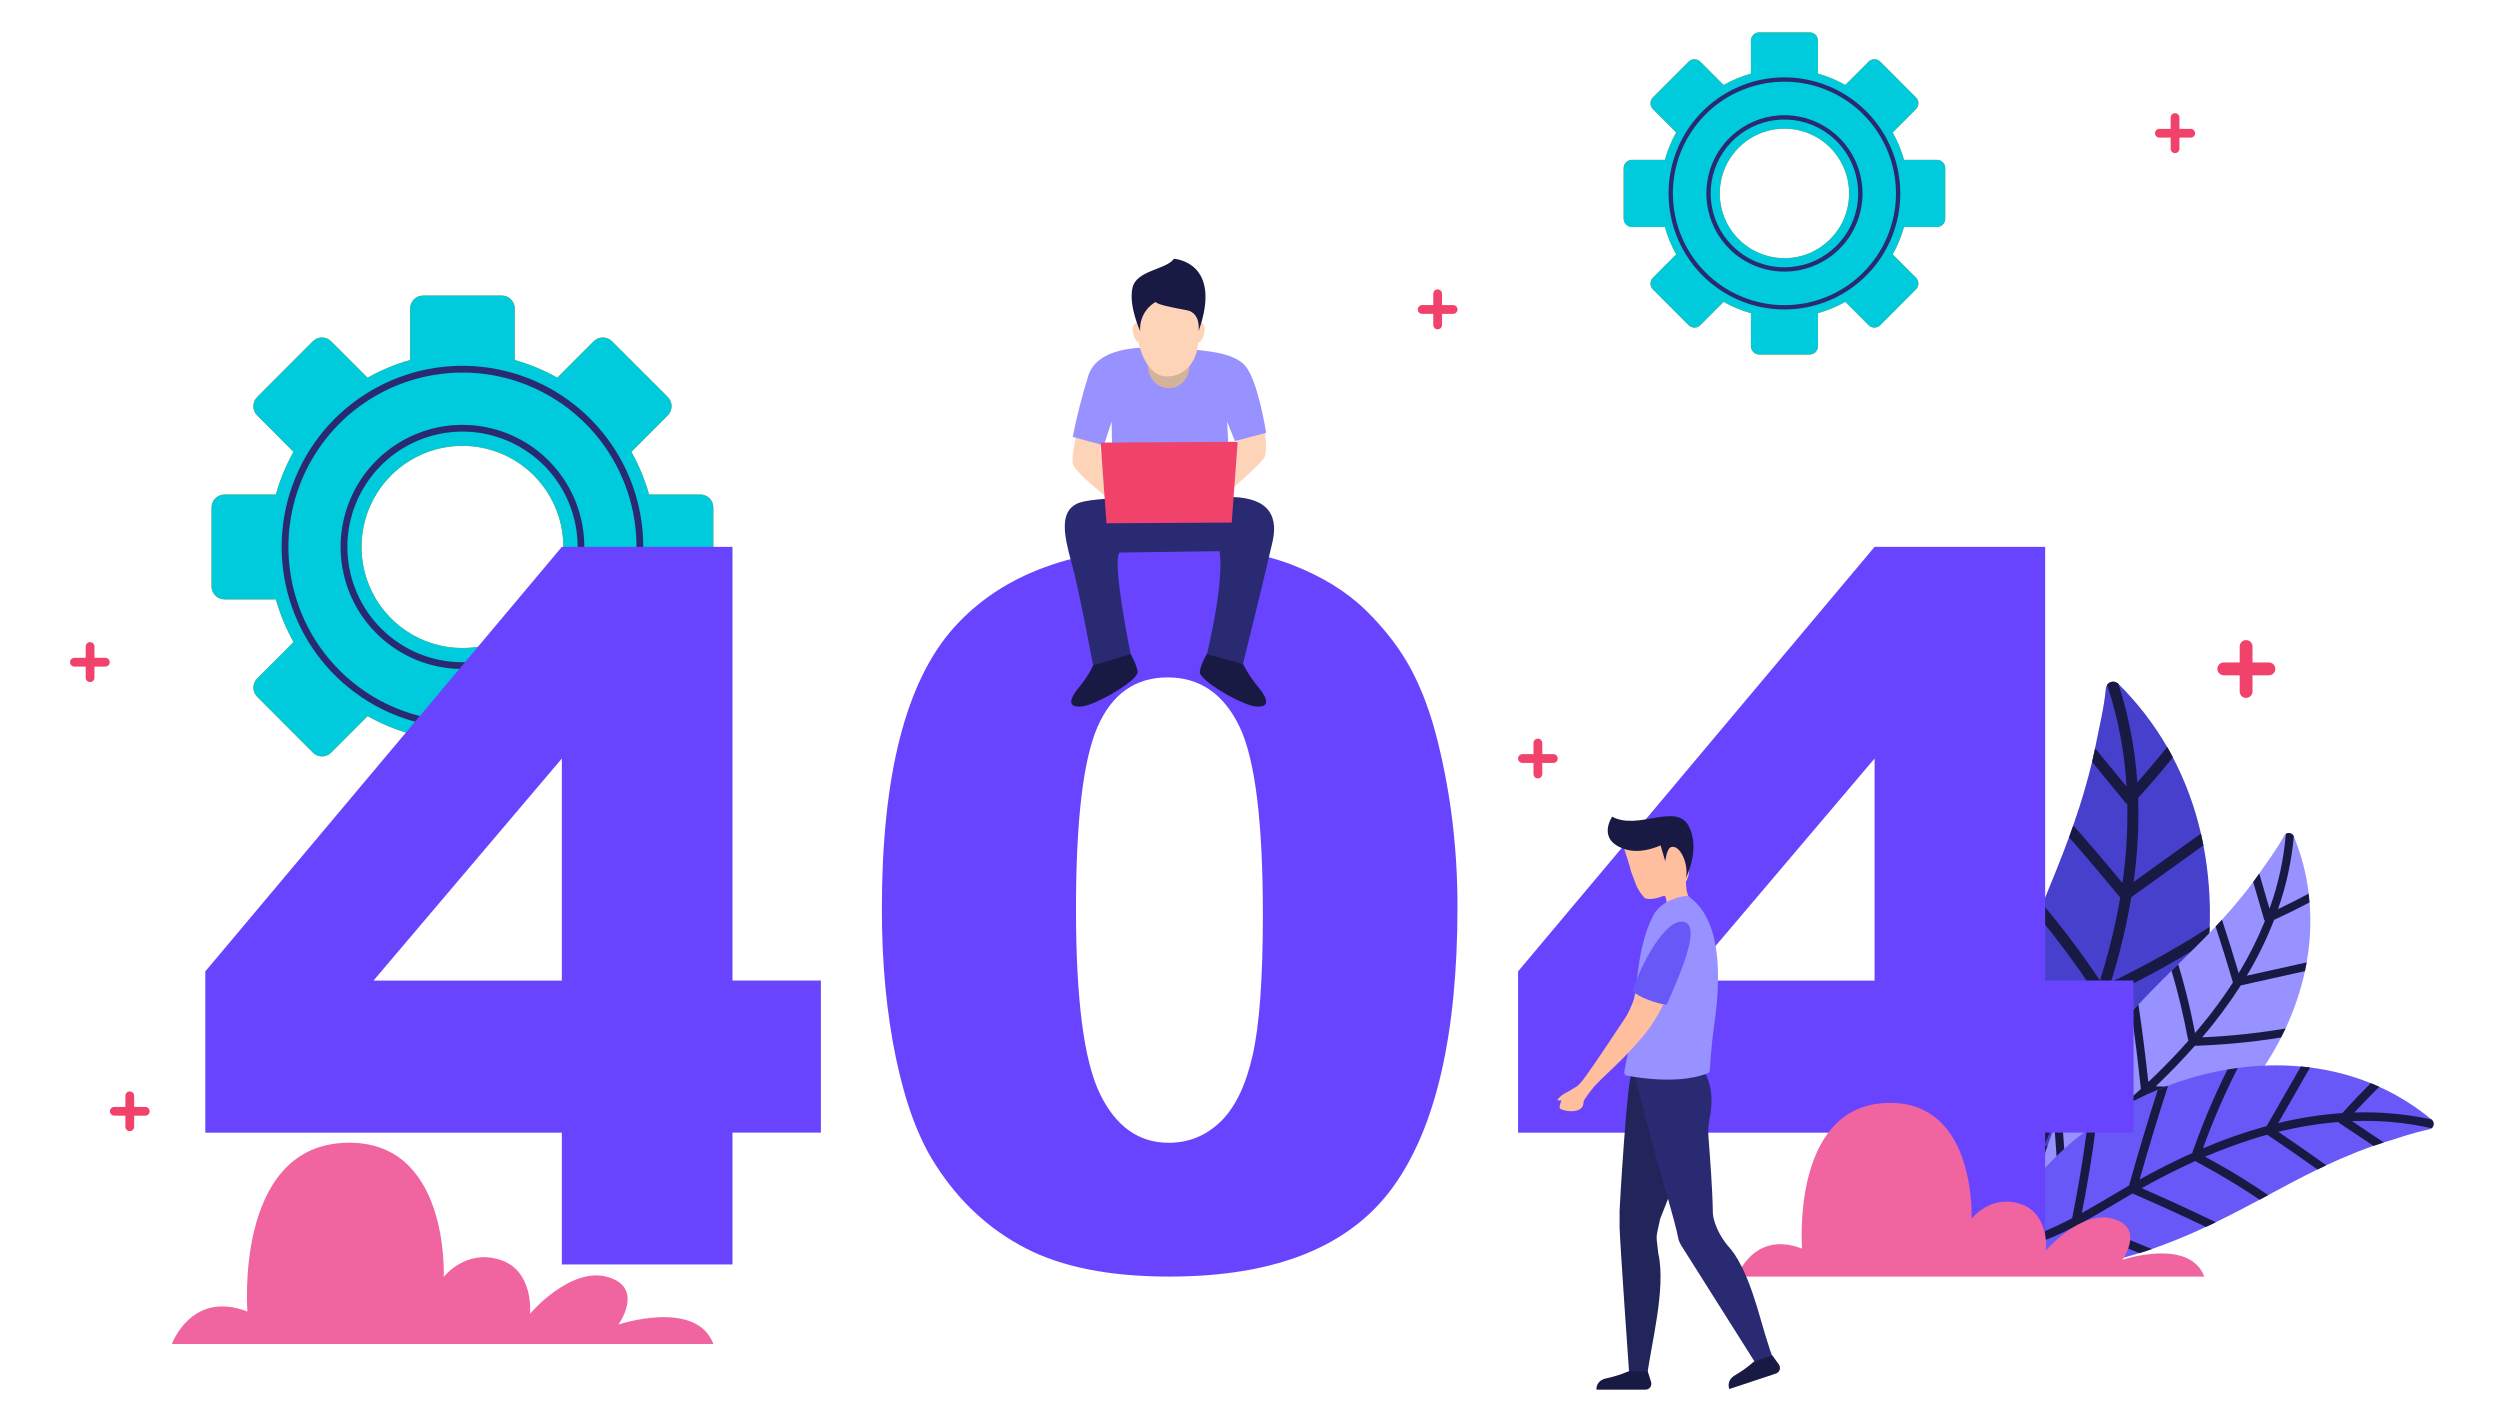
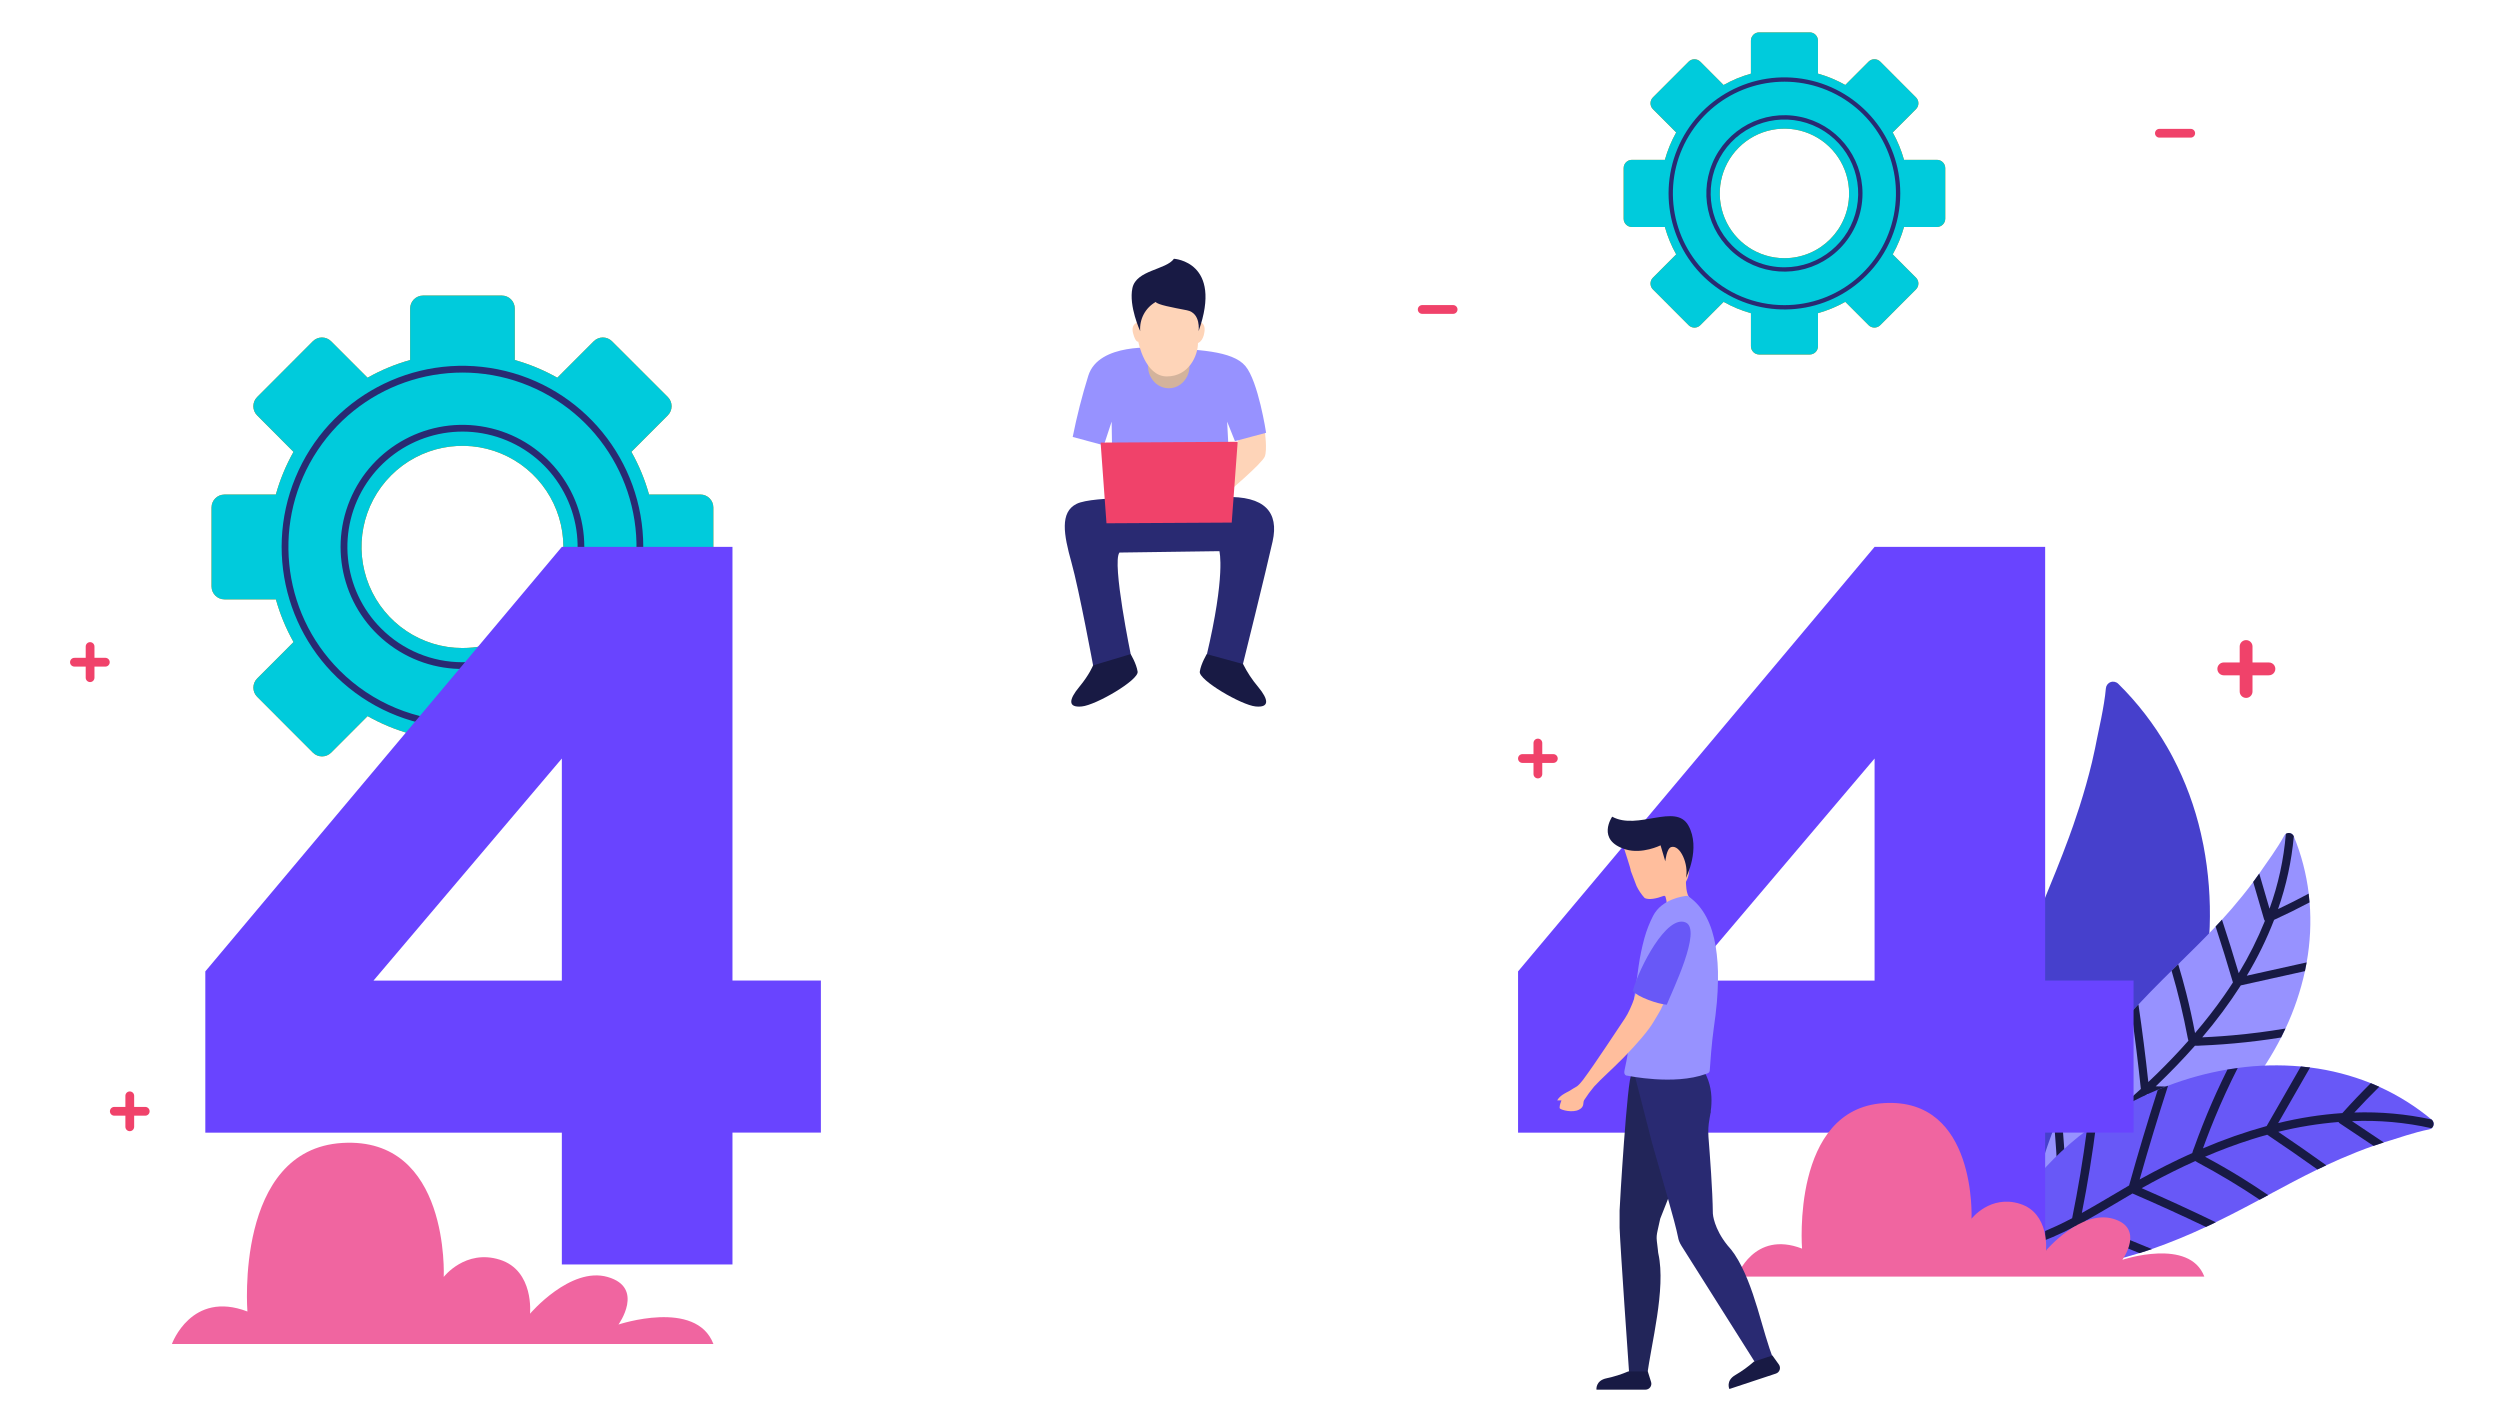
<svg xmlns="http://www.w3.org/2000/svg" width="650px" height="370px" viewBox="0 0 650 370" version="1.1">
  <title>404</title>
  <desc>Created with Sketch.</desc>
  <defs />
  <g id="Page-1" stroke="none" stroke-width="1" fill="none" fill-rule="evenodd">
    <g id="404">
      <g id="Object" transform="translate(18, 8)">
        <path d="M554.242,208.728 C554.478,209.743 554.694,210.763 554.893,211.79 C556.227,218.775 556.774,225.888 556.522,232.995 C556.482,234.163 556.423,235.332 556.346,236.503 C555.871,243.404 554.732,250.243 552.944,256.925 C552.625,258.126 552.285,259.321 551.926,260.511 C549.645,268.057 546.571,275.338 542.756,282.233 C542.121,283.383 541.465,284.518 540.789,285.638 C535.735,294.102 529.471,301.78 522.197,308.428 C520.909,309.599 519.593,310.729 518.248,311.817 C516.697,313.074 515.106,314.275 513.475,315.419 C511.411,316.867 508.152,319.341 505.069,320.092 C504.124,320.348 503.132,320.381 502.173,320.187 C501.979,320.14 501.788,320.081 501.601,320.01 C496.476,318.08 496.049,306.44 495.736,301.751 C495.622,300.07 495.555,298.394 495.536,296.722 C495.504,294.694 495.536,292.671 495.633,290.656 C495.94,284.435 496.733,278.247 498.003,272.149 C498.296,270.704 498.612,269.263 498.953,267.827 C498.953,267.774 498.979,267.726 498.99,267.674 C500.511,261.354 502.356,255.117 504.519,248.987 C504.916,247.832 505.329,246.679 505.751,245.527 C507.151,241.677 508.647,237.863 510.166,234.092 C510.71,232.746 511.257,231.403 511.808,230.065 C512.224,229.06 512.639,228.056 513.051,227.054 C515.421,221.289 517.79,215.545 519.936,209.694 C520.315,208.665 520.684,207.633 521.044,206.598 C521.607,204.989 522.148,203.371 522.666,201.745 C523.885,197.908 524.993,194.034 525.928,190.121 C526.212,188.939 526.475,187.754 526.717,186.566 C526.877,185.791 527.032,185.014 527.181,184.237 C527.499,182.542 529.121,175.727 529.529,170.967 C529.59,170.233 530.071,169.601 530.762,169.348 C531.452,169.095 532.227,169.267 532.746,169.788 L532.778,169.817 C537.719,174.689 541.982,180.205 545.452,186.218 C545.978,187.114 546.468,188.016 546.945,188.929 C550.219,195.186 552.672,201.841 554.242,208.728 Z" id="Shape" fill="#4640CC" fill-rule="nonzero" />
-         <path d="M536.743,221.302 L554.242,208.728 C554.478,209.743 554.694,210.763 554.893,211.79 C548.646,216.282 542.397,220.771 536.145,225.258 C534.882,232.733 533.113,240.114 530.851,247.349 C531.888,246.851 532.925,246.347 533.957,245.83 C536.164,244.73 538.352,243.597 540.523,242.431 C545.978,239.495 551.311,236.35 556.522,232.995 C556.482,234.163 556.423,235.332 556.346,236.503 C555.103,237.29 553.853,238.066 552.594,238.829 C548.019,241.612 543.352,244.235 538.594,246.698 C536.256,247.911 533.898,249.085 531.52,250.221 C530.916,250.548 530.293,250.835 529.653,251.081 C527.623,257.202 525.312,263.212 522.808,269.124 C522.739,269.285 522.666,269.446 522.597,269.607 C532.796,265.563 542.917,261.336 552.958,256.925 C552.638,258.126 552.299,259.321 551.939,260.511 C541.696,264.987 531.368,269.266 520.954,273.346 C518.44,278.934 515.765,284.464 513.359,290.1 C523.065,287.125 532.868,284.503 542.769,282.233 C542.134,283.383 541.478,284.518 540.802,285.638 C531.093,287.923 521.471,290.553 511.935,293.526 C510.442,297.187 509.157,300.93 508.086,304.736 C507.604,306.487 507.18,308.246 506.796,310.01 C507.894,309.976 509.005,309.834 510.089,309.747 C514.14,309.409 518.177,308.97 522.2,308.428 C520.911,309.599 519.595,310.729 518.251,311.817 C514.879,312.211 511.499,312.531 508.11,312.777 C507.449,312.824 506.814,312.869 506.219,312.853 C505.764,315.253 505.387,317.669 505.071,320.092 C504.126,320.348 503.135,320.381 502.175,320.187 C502.526,317.374 502.971,314.577 503.51,311.796 C503.284,311.557 503.088,311.291 502.926,311.005 C501.575,308.676 500.435,306.194 499.198,303.803 L495.538,296.717 C495.507,294.689 495.538,292.666 495.636,290.651 L501.199,301.424 C502.268,303.486 503.336,305.55 504.403,307.616 C504.949,305.285 505.579,302.972 506.296,300.678 C507.122,298.059 508.062,295.485 509.07,292.94 C505.385,286.008 501.699,279.076 498.013,272.144 C498.306,270.699 498.623,269.258 498.964,267.821 C502.804,275.042 506.646,282.263 510.489,289.486 C512.914,283.76 515.626,278.146 518.193,272.479 C513.793,264.557 509.241,256.724 504.537,248.982 C504.934,247.827 505.348,246.674 505.769,245.522 C510.554,253.322 515.179,261.219 519.646,269.211 C520.173,268.035 520.67,266.856 521.16,265.672 C523.248,260.63 525.18,255.517 526.904,250.335 C526.681,250.072 526.474,249.795 526.286,249.506 C521.796,242.784 516.971,236.294 511.827,230.06 C512.243,229.055 512.657,228.051 513.07,227.049 C515.341,229.76 517.552,232.522 519.704,235.337 C522.588,239.117 525.352,242.985 527.997,246.941 C529.663,241.614 531.098,236.218 532.241,230.756 C532.613,228.972 532.952,227.174 533.257,225.363 C528.903,220.072 524.468,214.847 519.954,209.691 C520.333,208.662 520.703,207.63 521.062,206.595 C525.396,211.518 529.657,216.509 533.847,221.569 C534.813,214.776 535.232,207.917 535.1,201.057 C534.921,200.978 534.763,200.859 534.637,200.709 L525.949,190.118 C526.233,188.937 526.496,187.752 526.739,186.563 L534.9,196.513 C534.394,187.514 532.698,178.622 529.856,170.071 C530.171,169.605 530.678,169.303 531.237,169.248 C531.797,169.193 532.352,169.39 532.752,169.786 L532.783,169.815 C535.473,178.116 537.125,186.718 537.701,195.427 C540.371,192.422 542.956,189.35 545.457,186.21 C545.984,187.106 546.473,188.008 546.95,188.921 C544.045,192.523 541.033,196.035 537.914,199.456 C538.154,206.758 537.762,214.068 536.743,221.302 Z" id="Shape" fill="#181A44" fill-rule="nonzero" />
        <path d="M581.733,242.223 C581.596,242.982 581.449,243.739 581.286,244.496 C580.165,249.642 578.471,254.645 576.233,259.412 C575.867,260.194 575.487,260.973 575.093,261.748 C572.768,266.312 570.005,270.64 566.845,274.67 C566.278,275.396 565.7,276.112 565.11,276.817 C561.364,281.294 557.155,285.36 552.552,288.948 C551.789,289.544 551.013,290.125 550.225,290.693 C544.324,294.982 537.829,298.383 530.946,300.791 C529.727,301.21 528.5,301.598 527.26,301.943 C525.838,302.348 524.406,302.699 522.963,302.998 C521.136,303.381 518.198,304.114 515.881,303.726 C515.161,303.624 514.474,303.353 513.878,302.935 C513.759,302.847 513.646,302.751 513.538,302.65 C510.611,299.842 513.701,291.788 514.855,288.507 C515.265,287.327 515.704,286.166 516.171,285.023 C516.737,283.634 517.35,282.268 517.998,280.923 C520.015,276.775 522.353,272.793 524.99,269.011 C525.609,268.111 526.246,267.225 526.894,266.345 C526.918,266.313 526.941,266.284 526.962,266.252 C529.837,262.393 532.908,258.685 536.164,255.142 C536.769,254.472 537.383,253.807 538.007,253.146 C540.078,250.931 542.198,248.768 544.325,246.645 C545.086,245.888 545.852,245.134 546.613,244.383 L548.335,242.695 C551.628,239.462 554.916,236.239 558.076,232.879 C558.634,232.29 559.185,231.696 559.729,231.097 C560.582,230.167 561.421,229.222 562.246,228.264 C564.189,226.007 566.071,223.692 567.843,221.3 C568.38,220.577 568.907,219.847 569.423,219.111 C569.756,218.631 570.087,218.147 570.415,217.66 C571.126,216.606 574.209,212.434 575.87,209.311 C576.124,208.828 576.636,208.537 577.181,208.566 C577.725,208.595 578.203,208.938 578.405,209.446 L578.405,209.475 C580.355,214.232 581.656,219.232 582.273,224.338 C582.362,225.097 582.441,225.859 582.499,226.619 C582.916,231.831 582.658,237.076 581.733,242.223 L581.733,242.223 Z" id="Shape" fill="#9792FF" fill-rule="nonzero" />
        <path d="M566.163,245.683 L581.733,242.223 C581.596,242.982 581.449,243.739 581.286,244.496 L564.605,248.204 C561.573,252.926 558.225,257.436 554.582,261.703 C555.435,261.664 556.285,261.624 557.138,261.574 C558.96,261.469 560.78,261.335 562.599,261.173 C567.162,260.765 571.707,260.178 576.233,259.412 C575.867,260.194 575.487,260.973 575.093,261.748 C574.019,261.924 572.943,262.087 571.863,262.239 C567.937,262.798 563.997,263.223 560.045,263.515 C558.098,263.659 556.151,263.771 554.203,263.85 C553.697,263.897 553.189,263.912 552.681,263.895 C549.522,267.471 546.2,270.896 542.772,274.18 C542.677,274.269 542.58,274.356 542.487,274.443 C550.607,274.665 558.726,274.736 566.845,274.657 C566.278,275.383 565.7,276.099 565.11,276.804 C556.833,276.862 548.557,276.763 540.281,276.508 C536.948,279.58 533.518,282.574 530.243,285.701 C537.718,286.508 545.154,287.582 552.552,288.921 C551.789,289.517 551.013,290.099 550.225,290.667 C542.948,289.392 535.633,288.377 528.279,287.621 C526.196,289.677 524.234,291.851 522.4,294.132 C521.563,295.187 520.762,296.258 519.988,297.349 C520.744,297.645 521.544,297.877 522.308,298.141 C525.167,299.092 528.046,299.971 530.946,300.778 C529.727,301.197 528.5,301.585 527.26,301.93 C524.848,301.213 522.453,300.445 520.075,299.625 C519.612,299.464 519.167,299.312 518.759,299.127 C517.753,300.628 516.788,302.16 515.863,303.721 C515.142,303.619 514.456,303.348 513.859,302.93 C514.912,301.121 516.031,299.341 517.206,297.605 C517.121,297.378 517.064,297.142 517.034,296.901 C516.792,294.921 516.737,292.898 516.592,290.91 C516.447,288.921 516.3,286.983 516.158,285.018 C516.724,283.628 517.337,282.262 517.985,280.917 C518.206,283.906 518.426,286.895 518.646,289.884 C518.772,291.6 518.899,293.316 519.027,295.034 C520.08,293.605 521.182,292.213 522.331,290.859 C523.648,289.319 525.043,287.84 526.467,286.403 C525.972,280.601 525.476,274.805 524.977,269.016 C525.596,268.117 526.233,267.231 526.881,266.35 C527.407,272.385 527.925,278.423 528.434,284.462 C531.749,281.271 535.226,278.238 538.62,275.126 C537.927,268.446 537.104,261.786 536.15,255.147 C536.756,254.477 537.37,253.812 537.993,253.151 C538.983,259.858 539.839,266.583 540.56,273.325 C541.255,272.674 541.942,272.02 542.619,271.355 C545.515,268.533 548.308,265.614 550.986,262.589 C550.91,262.346 550.85,262.097 550.807,261.846 C549.701,255.959 548.301,250.133 546.61,244.388 L548.332,242.7 C549.092,245.207 549.794,247.733 550.438,250.277 C551.302,253.692 552.06,257.132 552.713,260.596 C555.396,257.452 557.939,254.198 560.303,250.809 C561.077,249.703 561.83,248.579 562.562,247.436 C561.135,242.563 559.633,237.712 558.057,232.885 C558.615,232.296 559.166,231.701 559.711,231.102 C561.232,235.719 562.685,240.359 564.068,245.023 C566.698,240.679 568.977,236.13 570.881,231.421 C570.782,231.315 570.709,231.188 570.665,231.049 C569.719,227.804 568.772,224.556 567.825,221.305 C568.362,220.582 568.888,219.853 569.404,219.116 L572.074,228.272 C574.346,221.998 575.775,215.449 576.323,208.797 C576.675,208.57 577.109,208.512 577.508,208.638 C577.907,208.765 578.23,209.062 578.387,209.451 L578.387,209.48 C577.806,215.917 576.431,222.258 574.293,228.357 C576.984,227.091 579.638,225.753 582.254,224.343 C582.344,225.102 582.423,225.865 582.481,226.624 C579.458,228.229 576.387,229.743 573.266,231.165 C571.32,236.2 568.943,241.057 566.163,245.683 Z" id="Shape" fill="#181A44" fill-rule="nonzero" />
        <path d="M582.618,269.543 C581.819,269.441 581.019,269.354 580.217,269.28 C574.747,268.793 569.24,268.922 563.799,269.665 C562.904,269.786 562.012,269.928 561.119,270.074 C555.854,270.972 550.688,272.38 545.694,274.277 C544.795,274.615 543.904,274.966 543.019,275.332 C537.399,277.675 532.043,280.609 527.041,284.085 C526.209,284.663 525.388,285.256 524.577,285.862 C518.47,290.412 513.06,295.831 508.518,301.949 C507.717,303.032 506.951,304.137 506.219,305.264 C505.373,306.556 504.574,307.874 503.821,309.219 C502.87,310.923 501.222,313.626 500.885,316.06 C500.761,316.81 500.812,317.578 501.035,318.304 C501.087,318.45 501.147,318.592 501.214,318.731 C503.094,322.532 512.072,321.959 515.694,321.838 C516.993,321.796 518.286,321.718 519.572,321.603 C521.131,321.471 522.682,321.289 524.224,321.057 C528.979,320.339 533.671,319.249 538.257,317.798 C539.344,317.46 540.426,317.102 541.505,316.743 L541.619,316.703 C546.355,315.038 551.004,313.131 555.546,310.989 C556.402,310.59 557.256,310.184 558.107,309.77 C560.956,308.394 563.77,306.954 566.55,305.482 C567.543,304.955 568.527,304.428 569.515,303.9 L571.734,302.708 C575.978,300.43 580.206,298.162 584.534,296.057 C585.298,295.685 586.059,295.322 586.827,294.963 C588.019,294.404 589.22,293.862 590.429,293.338 C593.283,292.102 596.174,290.946 599.117,289.91 C600.004,289.602 600.891,289.304 601.786,289.019 C602.369,288.834 602.954,288.658 603.54,288.491 C604.817,288.114 609.927,286.337 613.544,285.654 C613.788,285.613 614.018,285.51 614.21,285.353 C614.547,285.074 614.741,284.659 614.741,284.222 C614.741,283.784 614.547,283.37 614.21,283.09 L614.186,283.069 C610.062,279.637 605.494,276.779 600.607,274.57 C599.879,274.241 599.146,273.927 598.409,273.628 C593.343,271.591 588.035,270.218 582.618,269.543 L582.618,269.543 Z" id="Shape" fill="#6858F7" fill-rule="nonzero" />
        <path d="M574.322,284.006 C577.09,279.181 579.858,274.361 582.626,269.543 C581.827,269.441 581.027,269.354 580.225,269.28 C577.258,274.443 574.293,279.608 571.329,284.773 C565.684,286.329 560.152,288.268 554.769,290.575 C555.071,289.736 555.38,288.898 555.696,288.061 C556.37,286.279 557.072,284.505 557.802,282.74 C559.631,278.308 561.633,273.953 563.81,269.675 C562.915,269.797 562.022,269.939 561.13,270.084 C560.622,271.102 560.124,272.126 559.634,273.156 C557.851,276.899 556.197,280.699 554.672,284.557 C553.92,286.454 553.202,288.362 552.515,290.282 C552.307,290.772 552.131,291.275 551.989,291.788 C547.445,293.824 542.998,296.073 538.662,298.47 L538.307,298.671 C540.62,290.496 543.083,282.368 545.697,274.288 C544.798,274.625 543.906,274.977 543.022,275.343 C540.377,283.586 537.89,291.879 535.561,300.221 C531.462,302.595 527.42,305.082 523.279,307.371 C524.811,299.66 526.066,291.901 527.044,284.095 C526.212,284.674 525.391,285.266 524.58,285.873 C523.574,293.534 522.3,301.155 520.757,308.734 C518.061,310.169 515.285,311.449 512.443,312.568 C511.127,313.075 509.81,313.539 508.494,313.974 C508.433,313.125 508.457,312.257 508.441,311.411 C508.389,308.262 508.414,305.114 508.518,301.967 C507.717,303.05 506.951,304.155 506.219,305.282 C506.181,307.919 506.197,310.55 506.269,313.175 C506.285,313.687 506.298,314.18 506.356,314.636 C504.548,315.163 502.725,315.645 500.885,316.081 C500.761,316.831 500.812,317.599 501.035,318.325 C503.168,317.829 505.285,317.27 507.378,316.645 C507.578,316.801 507.797,316.933 508.028,317.038 C509.921,317.898 511.914,318.584 513.849,319.351 L519.575,321.624 C521.134,321.492 522.684,321.311 524.227,321.078 C521.326,319.929 518.424,318.777 515.521,317.624 L510.518,315.635 C512.274,315.034 514.002,314.369 515.702,313.639 C517.65,312.8 519.554,311.875 521.431,310.902 L538.262,317.819 C539.349,317.481 540.431,317.123 541.511,316.764 L523.974,309.557 C528.187,307.247 532.288,304.72 536.443,302.305 C542.87,305.082 549.239,307.983 555.551,311.007 C556.407,310.608 557.261,310.202 558.112,309.789 C551.748,306.707 545.325,303.753 538.841,300.928 C539.705,300.438 540.572,299.957 541.442,299.486 C545.154,297.487 548.932,295.601 552.779,293.871 C552.998,294.023 553.226,294.16 553.463,294.282 C558.975,297.224 564.335,300.441 569.523,303.924 L571.742,302.732 C569.483,301.19 567.189,299.696 564.86,298.249 C561.732,296.315 558.548,294.484 555.306,292.756 C559.268,291.06 563.302,289.536 567.416,288.233 C568.759,287.806 570.113,287.405 571.479,287.03 C575.884,289.979 580.24,292.992 584.547,296.07 C585.311,295.699 586.072,295.335 586.841,294.976 C582.72,292.017 578.555,289.116 574.348,286.273 C579.492,285.005 584.728,284.151 590.008,283.721 C590.084,283.851 590.187,283.963 590.31,284.05 L599.12,289.929 C600.007,289.62 600.894,289.322 601.789,289.037 L593.512,283.499 C600.464,283.195 607.426,283.815 614.215,285.345 C614.552,285.066 614.747,284.651 614.747,284.214 C614.747,283.776 614.552,283.362 614.215,283.083 L614.192,283.061 C607.606,281.631 600.868,281.024 594.133,281.255 C596.239,278.969 598.399,276.738 600.612,274.562 C599.884,274.233 599.151,273.919 598.414,273.62 C595.871,276.14 593.406,278.733 591.019,281.4 C585.389,281.785 579.802,282.657 574.322,284.006 L574.322,284.006 Z" id="Shape" fill="#181A44" fill-rule="nonzero" />
        <path d="M115.839,182.792 C119.702,181.709 123.422,180.165 126.917,178.193 L136.382,187.687 C137.692,188.994 139.811,188.994 141.121,187.687 L155.622,173.161 C156.927,171.849 156.927,169.727 155.622,168.414 L146.144,158.921 C148.112,155.42 149.653,151.695 150.736,147.826 L164.118,147.826 C165.966,147.82 167.463,146.321 167.469,144.469 L167.469,123.928 C167.463,122.077 165.966,120.578 164.118,120.574 L150.751,120.574 C149.67,116.704 148.129,112.978 146.16,109.477 L155.638,99.983 C156.94,98.67 156.94,96.55 155.638,95.236 L141.113,80.724 C139.802,79.418 137.685,79.418 136.374,80.724 L126.896,90.205 C123.408,88.234 119.695,86.69 115.839,85.606 L115.839,72.204 C115.835,70.353 114.34,68.853 112.493,68.844 L91.989,68.844 C90.141,68.85 88.644,70.349 88.638,72.201 L88.638,85.603 C84.774,86.686 81.055,88.231 77.56,90.205 L68.082,80.724 C66.771,79.42 64.654,79.42 63.343,80.724 L48.845,95.247 C47.542,96.56 47.542,98.68 48.845,99.994 L58.309,109.488 C56.34,112.989 54.797,116.715 53.715,120.585 L40.349,120.585 C38.5,120.589 37.002,122.089 36.997,123.942 L36.997,144.48 C37.003,146.331 38.5,147.831 40.349,147.837 L53.728,147.837 C54.811,151.707 56.353,155.432 58.322,158.934 L48.858,168.414 C47.552,169.727 47.552,171.849 48.858,173.161 L63.359,187.687 C64.669,188.994 66.788,188.994 68.098,187.687 L77.575,178.193 C81.07,180.166 84.788,181.711 88.651,182.795 L88.651,196.199 C88.657,198.051 90.154,199.549 92.003,199.554 L112.506,199.554 C114.349,199.541 115.836,198.042 115.839,196.197 L115.839,182.792 Z M102.241,160.485 C91.627,160.487 82.058,154.084 77.995,144.262 C73.931,134.441 76.175,123.135 83.679,115.616 C91.184,108.098 102.47,105.848 112.276,109.916 C122.082,113.984 128.476,123.569 128.476,134.2 C128.476,148.715 116.731,160.482 102.241,160.485 L102.241,160.485 Z" id="Shape" fill="#F18A00" />
        <path d="M115.839,182.792 C119.702,181.709 123.422,180.165 126.917,178.193 L136.382,187.687 C137.692,188.994 139.811,188.994 141.121,187.687 L155.622,173.161 C156.927,171.849 156.927,169.727 155.622,168.414 L146.144,158.921 C148.112,155.42 149.653,151.695 150.736,147.826 L164.118,147.826 C165.966,147.82 167.463,146.321 167.469,144.469 L167.469,123.928 C167.463,122.077 165.966,120.578 164.118,120.574 L150.751,120.574 C149.67,116.704 148.129,112.978 146.16,109.477 L155.638,99.983 C156.94,98.67 156.94,96.55 155.638,95.236 L141.113,80.724 C139.802,79.418 137.685,79.418 136.374,80.724 L126.896,90.205 C123.408,88.234 119.695,86.69 115.839,85.606 L115.839,72.204 C115.835,70.353 114.34,68.853 112.493,68.844 L91.989,68.844 C90.141,68.85 88.644,70.349 88.638,72.201 L88.638,85.603 C84.774,86.686 81.055,88.231 77.56,90.205 L68.082,80.724 C66.771,79.42 64.654,79.42 63.343,80.724 L48.845,95.247 C47.542,96.56 47.542,98.68 48.845,99.994 L58.309,109.488 C56.34,112.989 54.797,116.715 53.715,120.585 L40.349,120.585 C38.5,120.589 37.002,122.089 36.997,123.942 L36.997,144.48 C37.003,146.331 38.5,147.831 40.349,147.837 L53.728,147.837 C54.811,151.707 56.353,155.432 58.322,158.934 L48.858,168.414 C47.552,169.727 47.552,171.849 48.858,173.161 L63.359,187.687 C64.669,188.994 66.788,188.994 68.098,187.687 L77.575,178.193 C81.07,180.166 84.788,181.711 88.651,182.795 L88.651,196.199 C88.657,198.051 90.154,199.549 92.003,199.554 L112.506,199.554 C114.349,199.541 115.836,198.042 115.839,196.197 L115.839,182.792 Z M102.241,160.485 C91.627,160.487 82.058,154.084 77.995,144.262 C73.931,134.441 76.175,123.135 83.679,115.616 C91.184,108.098 102.47,105.848 112.276,109.916 C122.082,113.984 128.476,123.569 128.476,134.2 C128.476,148.715 116.731,160.482 102.241,160.485 L102.241,160.485 Z" id="Shape" fill="#00CBDC" />
        <path d="M102.241,164.177 C116.52,164.181 128.814,154.081 131.603,140.054 C134.392,126.026 126.901,111.979 113.71,106.503 C100.519,101.027 85.303,105.648 77.368,117.539 C69.434,129.431 70.991,145.281 81.087,155.395 C86.694,161.026 94.31,164.186 102.249,164.177 L102.241,164.177 Z M124.643,156.637 C113.956,167.344 97.206,168.997 84.638,160.586 C72.07,152.175 67.184,136.042 72.968,122.054 C78.752,108.066 93.595,100.119 108.42,103.073 C123.245,106.027 133.921,119.06 133.92,134.2 C133.93,142.617 130.591,150.692 124.643,156.637 L124.643,156.637 Z" id="Shape" fill="#292A72" />
        <path d="M102.241,179.533 C123.83,179.531 142.412,164.254 146.623,143.045 C150.834,121.835 139.501,100.599 119.556,92.323 C99.61,84.048 76.606,91.038 64.612,109.018 C52.617,126.999 54.973,150.963 70.238,166.255 C78.716,174.771 90.234,179.55 102.241,179.533 Z M135.482,167.497 C119.623,183.382 94.771,185.833 76.124,173.352 C57.476,160.871 50.227,136.934 58.81,116.179 C67.393,95.424 89.417,83.633 111.413,88.016 C133.409,92.399 149.251,111.735 149.251,134.2 C149.267,146.692 144.311,158.675 135.482,167.497 Z" id="Shape" fill="#292A72" />
        <path d="M454.668,73.425 C457.147,72.731 459.533,71.742 461.777,70.479 L467.832,76.544 C468.672,77.38 470.027,77.38 470.867,76.544 L480.158,67.238 C480.992,66.397 480.992,65.039 480.158,64.197 L474.103,58.132 C475.366,55.885 476.354,53.495 477.046,51.012 L485.621,51.012 C486.804,51.007 487.762,50.048 487.767,48.862 L487.767,35.708 C487.762,34.523 486.804,33.563 485.621,33.559 L477.046,33.559 C476.354,31.076 475.367,28.686 474.106,26.439 L480.161,20.373 C480.995,19.532 480.995,18.174 480.161,17.333 L470.87,8.026 C470.031,7.189 468.674,7.189 467.834,8.026 L461.779,14.092 C459.536,12.827 457.15,11.837 454.671,11.143 L454.671,2.567 C454.669,1.38 453.71,0.418 452.525,0.415 L439.388,0.415 C438.203,0.418 437.243,1.38 437.24,2.567 L437.24,11.154 C434.761,11.848 432.374,12.838 430.131,14.102 L424.076,8.037 C423.237,7.198 421.878,7.198 421.038,8.037 L411.755,17.333 C410.918,18.173 410.918,19.533 411.755,20.373 L417.81,26.439 C416.548,28.685 415.56,31.076 414.867,33.559 L406.295,33.559 C405.11,33.562 404.15,34.524 404.147,35.711 L404.147,48.87 C404.15,50.057 405.11,51.018 406.295,51.019 L414.867,51.019 C415.56,53.502 416.548,55.893 417.81,58.14 L411.755,64.205 C410.918,65.045 410.918,66.406 411.755,67.246 L421.046,76.552 C421.886,77.388 423.242,77.388 424.081,76.552 L430.137,70.487 C432.38,71.751 434.766,72.741 437.245,73.435 L437.245,82.024 C437.249,83.211 438.209,84.171 439.393,84.174 L452.53,84.174 C453.714,84.171 454.673,83.21 454.676,82.024 L454.676,73.425 L454.668,73.425 Z M445.954,59.131 C439.154,59.131 433.024,55.028 430.421,48.735 C427.819,42.442 429.257,35.199 434.066,30.382 C438.874,25.566 446.105,24.125 452.388,26.732 C458.67,29.338 462.766,35.479 462.766,42.291 C462.765,51.592 455.237,59.131 445.951,59.131 L445.954,59.131 Z" id="Shape" fill="#F18A00" />
        <path d="M454.668,73.425 C457.147,72.731 459.533,71.742 461.777,70.479 L467.832,76.544 C468.672,77.38 470.027,77.38 470.867,76.544 L480.158,67.238 C480.992,66.397 480.992,65.039 480.158,64.197 L474.103,58.132 C475.366,55.885 476.354,53.495 477.046,51.012 L485.621,51.012 C486.804,51.007 487.762,50.048 487.767,48.862 L487.767,35.708 C487.762,34.523 486.804,33.563 485.621,33.559 L477.046,33.559 C476.354,31.076 475.367,28.686 474.106,26.439 L480.161,20.373 C480.995,19.532 480.995,18.174 480.161,17.333 L470.87,8.026 C470.031,7.189 468.674,7.189 467.834,8.026 L461.779,14.092 C459.536,12.827 457.15,11.837 454.671,11.143 L454.671,2.567 C454.669,1.38 453.71,0.418 452.525,0.415 L439.388,0.415 C438.203,0.418 437.243,1.38 437.24,2.567 L437.24,11.154 C434.761,11.848 432.374,12.838 430.131,14.102 L424.076,8.037 C423.237,7.198 421.878,7.198 421.038,8.037 L411.755,17.333 C410.918,18.173 410.918,19.533 411.755,20.373 L417.81,26.439 C416.548,28.685 415.56,31.076 414.867,33.559 L406.295,33.559 C405.11,33.562 404.15,34.524 404.147,35.711 L404.147,48.87 C404.15,50.057 405.11,51.018 406.295,51.019 L414.867,51.019 C415.56,53.502 416.548,55.893 417.81,58.14 L411.755,64.205 C410.918,65.045 410.918,66.406 411.755,67.246 L421.046,76.552 C421.886,77.388 423.242,77.388 424.081,76.552 L430.137,70.487 C432.38,71.751 434.766,72.741 437.245,73.435 L437.245,82.024 C437.249,83.211 438.209,84.171 439.393,84.174 L452.53,84.174 C453.714,84.171 454.673,83.21 454.676,82.024 L454.676,73.425 L454.668,73.425 Z M445.954,59.131 C439.154,59.131 433.024,55.028 430.421,48.735 C427.819,42.442 429.257,35.199 434.066,30.382 C438.874,25.566 446.105,24.125 452.388,26.732 C458.67,29.338 462.766,35.479 462.766,42.291 C462.765,51.592 455.237,59.131 445.951,59.131 L445.954,59.131 Z" id="Shape" fill="#00CBDC" />
        <path d="M445.951,61.497 C455.1,61.497 462.975,55.023 464.76,46.035 C466.545,37.047 461.742,28.048 453.29,24.541 C444.837,21.034 435.089,23.997 430.006,31.617 C424.924,39.237 425.923,49.392 432.393,55.872 C435.985,59.479 440.865,61.503 445.951,61.497 L445.951,61.497 Z M460.305,56.668 C453.456,63.528 442.723,64.585 434.671,59.195 C426.619,53.804 423.489,43.466 427.197,34.504 C430.904,25.541 440.415,20.45 449.914,22.344 C459.413,24.238 466.253,32.589 466.252,42.291 C466.258,47.685 464.118,52.859 460.305,56.668 L460.305,56.668 Z" id="Shape" fill="#292A72" />
        <path d="M445.951,71.336 C459.785,71.335 471.691,61.546 474.389,47.955 C477.087,34.365 469.825,20.758 457.045,15.456 C444.264,10.153 429.524,14.633 421.839,26.154 C414.154,37.675 415.664,53.03 425.445,62.829 C430.878,68.284 438.258,71.346 445.951,71.336 L445.951,71.336 Z M467.25,63.625 C457.089,73.803 441.165,75.374 429.217,67.377 C417.269,59.38 412.624,44.043 418.123,30.744 C423.623,17.446 437.734,9.891 451.828,12.699 C465.921,15.507 476.072,27.896 476.072,42.291 C476.082,50.294 472.907,57.972 467.25,63.625 L467.25,63.625 Z" id="Shape" fill="#292A72" />
        <path d="M128.078,286.495 L35.381,286.495 L35.381,244.564 L128.078,134.19 L172.442,134.19 L172.442,246.941 L195.431,246.941 L195.431,286.484 L172.442,286.484 L172.442,320.767 L128.078,320.767 L128.078,286.495 Z M128.078,246.951 L128.078,189.216 L79.11,246.951 L128.078,246.951 Z" id="Shape" fill="#6944FF" fill-rule="nonzero" />
-         <path d="M211.283,228.307 C211.283,193.436 217.55,169.033 230.085,155.097 C242.62,141.16 261.714,134.195 287.365,134.2 C299.691,134.2 309.812,135.723 317.725,138.768 C325.639,141.813 332.094,145.775 337.089,150.656 C342.086,155.536 346.021,160.667 348.894,166.049 C351.767,171.43 354.079,177.707 355.829,184.878 C359.239,198.565 360.944,212.832 360.944,227.679 C360.944,260.968 355.322,285.329 344.079,300.762 C332.835,316.194 313.471,323.912 285.986,323.913 C270.577,323.913 258.126,321.452 248.633,316.529 C239.139,311.607 231.352,304.391 225.27,294.881 C220.856,288.121 217.42,278.882 214.963,267.162 C212.506,255.443 211.279,242.491 211.283,228.307 Z M261.757,228.43 C261.757,251.79 263.818,267.746 267.941,276.297 C272.064,284.849 278.039,289.124 285.867,289.124 C291.031,289.124 295.506,287.31 299.294,283.681 C303.081,280.052 305.872,274.317 307.666,266.474 C309.456,258.633 310.351,246.414 310.351,229.818 C310.351,205.459 308.29,189.087 304.167,180.701 C300.044,172.315 293.86,168.123 285.614,168.124 C277.2,168.124 271.12,172.4 267.375,180.951 C263.629,189.503 261.757,205.329 261.757,228.43 Z" id="Shape" fill="#6944FF" fill-rule="nonzero" />
        <path d="M469.39,286.495 L376.693,286.495 L376.693,244.564 L469.39,134.19 L513.741,134.19 L513.741,246.941 L536.727,246.941 L536.727,286.484 L513.741,286.484 L513.741,320.767 L469.39,320.767 L469.39,286.495 Z M469.39,246.951 L469.39,189.216 L420.409,246.951 L469.39,246.951 Z" id="Shape" fill="#6944FF" fill-rule="nonzero" />
        <path d="M285.206,121.587 C285.206,121.587 266.309,120.827 261.923,122.998 C257.537,125.168 258.547,130.962 260.572,138.201 C262.597,145.44 266.309,165.558 266.309,165.558 L276.094,162.658 C276.094,162.658 271.032,138.198 273.059,135.664 L299.041,135.302 C299.041,135.302 300.729,141.302 295.669,162.658 L305.117,164.831 C305.117,164.831 311.191,140.371 312.879,132.768 C314.566,125.165 310.851,120.901 300.392,121.225 C289.932,121.55 285.206,121.587 285.206,121.587 Z" id="Shape" fill="#292A72" fill-rule="nonzero" />
        <path d="M310.854,104.163 C310.854,104.163 311.528,108.868 310.854,110.68 C310.18,112.491 300.729,120.453 300.729,120.453 L299.381,112.127 C299.381,112.127 303.785,108.05 303.946,106.468 C304.106,104.886 310.854,104.163 310.854,104.163 Z" id="Shape" fill="#FED4B8" fill-rule="nonzero" />
-         <path d="M261.923,104.888 C261.923,104.888 260.572,110.316 260.909,112.489 C261.246,114.662 269.684,121.175 269.684,121.175 L269.684,112.489 C268.405,111.187 267.829,109.349 268.136,107.549 C268.67,104.524 261.923,104.888 261.923,104.888 Z" id="Shape" fill="#FED4B8" fill-rule="nonzero" />
        <path d="M282.845,82.446 C282.845,82.446 267.659,80.998 264.958,89.685 C263.329,94.919 261.975,100.235 260.901,105.611 L268.999,107.784 L271.024,101.629 L271.363,121.901 L302.071,121.175 L301.058,101.629 L303.085,106.697 L311.186,104.524 C311.186,104.524 309.161,91.133 305.786,87.151 C302.411,83.169 293.304,82.821 282.845,82.446 Z" id="Shape" fill="#9792FF" fill-rule="nonzero" />
        <path d="M280.483,82.821 L280.483,87.164 C280.466,88.956 281.26,90.66 282.642,91.798 C283.557,92.544 284.7,92.953 285.88,92.955 L285.88,92.955 C286.966,92.954 288.023,92.608 288.9,91.966 C290.411,90.837 291.292,89.052 291.269,87.164 L291.269,82.821 L280.483,82.821 Z" id="Shape" fill="#D3B39C" fill-rule="nonzero" />
        <path d="M277.951,75.748 C277.951,75.748 275.926,76.112 276.6,78.649 C277.274,81.186 277.951,80.822 277.951,80.822 C277.951,80.822 279.638,89.87 285.375,89.87 C291.111,89.87 293.473,84.443 293.473,81.183 C293.473,81.183 294.824,80.822 295.161,78.282 C295.497,75.743 293.813,75.748 293.813,75.748 C293.813,75.748 295.161,68.873 285.388,69.234 C275.615,69.595 277.951,75.748 277.951,75.748 Z" id="Shape" fill="#FED4B8" fill-rule="nonzero" />
        <path d="M278.456,78.103 C278.456,78.103 275.42,71.587 276.431,66.882 C277.442,62.177 285.206,62.175 287.226,59.279 C287.226,59.279 300.049,60.004 293.636,78.103 C293.636,78.103 294.313,73.396 290.601,72.673 C286.889,71.95 282.839,71.225 282.502,70.5 C279.788,72.026 278.208,74.995 278.456,78.103 L278.456,78.103 Z" id="Shape" fill="#181A44" fill-rule="nonzero" />
        <polygon id="Shape" fill="#F0426A" fill-rule="nonzero" points="268.157 107.075 269.684 128.053 302.248 127.871 303.796 106.864" />
        <path d="M266.19,165.01 C266.19,165.01 265.295,167.354 262.597,170.611 C259.898,173.868 259.558,176.041 263.271,175.68 C266.983,175.318 278.119,168.802 277.782,166.629 C277.445,164.456 275.96,162.072 275.96,162.072 L266.19,165.01 Z" id="Shape" fill="#181A44" fill-rule="nonzero" />
        <path d="M305.196,164.649 C306.265,166.786 307.586,168.788 309.13,170.611 C311.828,173.868 312.168,176.041 308.456,175.68 C304.744,175.318 293.607,168.802 293.944,166.629 C294.281,164.456 295.766,162.072 295.766,162.072 L305.196,164.649 Z" id="Shape" fill="#181A44" fill-rule="nonzero" />
        <path d="M26.696,341.432 C26.696,341.432 31.745,327.386 46.328,332.993 C46.328,332.993 42.963,290.854 71.007,289.166 C99.05,287.479 97.371,324.003 97.371,324.003 C97.371,324.003 102.978,316.698 111.953,319.52 C120.928,322.342 119.807,333.568 119.807,333.568 C119.807,333.568 130.287,321.221 139.999,324.016 C149.711,326.812 142.803,336.377 142.803,336.377 C142.803,336.377 162.996,329.633 167.485,341.432 L26.696,341.432 Z" id="Shape" fill="#F065A0" fill-rule="nonzero" />
        <path d="M433.586,323.913 C433.586,323.913 437.943,311.783 450.532,316.638 C450.532,316.638 447.636,280.261 471.839,278.805 C496.041,277.349 494.596,308.868 494.596,308.868 C494.596,308.868 499.437,302.563 507.185,304.989 C514.933,307.415 513.965,317.12 513.965,317.12 C513.965,317.12 523.013,306.463 531.396,308.874 C539.778,311.284 533.818,319.546 533.818,319.546 C533.818,319.546 551.249,313.726 555.122,323.911 L433.586,323.913 Z" id="Shape" fill="#F065A0" fill-rule="nonzero" />
        <path d="M421.496,225.698 C421.334,225.991 421.128,226.258 420.885,226.49 L420.867,226.508 C419.401,227.929 416.797,228.193 415.681,228.238 C415.565,228.244 415.453,228.196 415.378,228.107 C415.303,228.019 415.274,227.9 415.299,227.787 C415.391,227.318 415.428,226.468 415.035,225.176 C415.003,225.078 414.933,224.997 414.84,224.953 C414.747,224.908 414.64,224.903 414.543,224.939 C412.65,225.643 410.857,225.994 409.717,225.538 C409.657,225.514 409.603,225.477 409.559,225.429 C408.735,224.513 408.044,223.485 407.506,222.376 C407.438,222.233 406.008,218.444 406.003,218.42 C406.032,217.866 404.299,212.921 404.197,212.302 C404.171,212.165 404.228,212.026 404.341,211.946 C405.147,211.366 408.38,209.045 408.641,208.992 C408.943,208.926 416.376,207.555 416.628,207.658 C416.881,207.761 420.648,212.186 421.138,217.006 C421.328,218.873 420.933,220.263 420.348,221.273 L420.348,221.273 C420.348,221.273 420.277,224.654 421.496,225.698 Z" id="Shape" fill="#FFBE9D" fill-rule="nonzero" />
        <path d="M422.565,286.672 C423.11,286.408 425.295,285.184 426.68,281.273 C426.738,281.105 426.676,280.918 426.527,280.82 C424.421,279.48 409.717,270.271 406.2,271.395 C405.121,271.743 403.078,305.994 403.094,306.732 C403.094,307.091 403.078,310.804 403.094,311.237 C403.325,317.07 405.368,346.113 405.597,349.333 C405.607,349.505 405.735,349.648 405.905,349.676 C407.227,349.872 408.563,349.961 409.899,349.939 L410.278,349.61 C411.197,341.817 415.207,327.149 413.174,317.964 C413.15,317.851 413.137,317.737 413.114,317.624 C413.114,317.442 413.079,317.207 413.043,316.899 C412.555,312.832 412.542,314.019 413.651,308.892 C413.656,308.873 413.662,308.853 413.669,308.834 C416.152,302.429 420.833,290.749 422.373,286.877 C422.405,286.784 422.474,286.71 422.565,286.672 L422.565,286.672 Z" id="Shape" fill="#222559" fill-rule="nonzero" />
        <path d="M443.129,345.44 C443.195,345.604 443.14,345.793 442.995,345.894 C440.77,347.495 439.206,347.656 439.206,347.656 C439.206,347.656 439.206,347.656 439.206,347.634 C438.68,346.82 422.462,321.152 419.348,316.173 C419.285,316.065 419.221,315.962 419.164,315.875 C419.164,315.857 419.132,315.849 419.132,315.825 C418.934,315.51 418.764,315.177 418.626,314.831 C418.603,314.768 418.571,314.704 418.55,314.654 C418.477,314.485 418.423,314.308 418.387,314.127 C418.361,314.019 418.342,313.919 418.324,313.805 C418.324,313.805 418.311,313.774 418.311,313.755 C417.876,311.54 416.839,307.745 415.583,303.323 C414.87,300.817 414.093,298.114 413.316,295.387 C412.695,293.249 412.084,291.123 411.521,289.106 L406.993,271.458 C406.965,271.349 406.987,271.234 407.052,271.143 C407.118,271.052 407.22,270.994 407.332,270.986 L410.965,270.746 C415.578,270.43 421.209,268.109 422.407,267.581 C422.551,267.521 422.716,267.555 422.826,267.666 C428.115,272.964 427.109,279.604 426.464,282.932 C426.464,282.932 426.464,282.932 426.464,282.956 C426.175,284.484 426.087,286.044 426.201,287.595 C426.567,292.373 427.272,301.308 427.343,307.505 L427.343,307.524 C427.343,307.695 427.607,311.392 431.134,315.773 C431.821,316.513 432.448,317.306 433.009,318.146 C438.261,326.102 440.204,338.473 443.129,345.44 Z" id="Shape" fill="#292A72" fill-rule="nonzero" />
        <path d="M428.673,246.832 C428.657,248.787 428.539,250.733 428.386,252.605 C428.181,254.902 427.902,257.088 427.612,259.074 C427.038,263.051 426.64,268.668 426.53,270.35 C426.511,270.655 426.32,270.922 426.038,271.036 L425.527,271.231 C417.292,274.251 405.171,271.682 405.171,271.682 C404.665,271.719 404.162,271.324 404.36,270.364 C404.513,269.641 405.268,266.144 405.242,265.401 C405.215,264.715 405.413,262.392 405.8,259.177 C405.933,258.032 406.095,256.792 406.284,255.456 C406.437,254.33 406.619,253.14 406.811,251.917 C407.037,250.493 407.224,249.098 407.414,247.737 C407.622,246.197 407.819,244.702 408.035,243.225 C408.388,240.739 408.898,238.278 409.562,235.857 C410.115,233.874 410.865,231.953 411.803,230.121 C414.096,225.698 419.651,225.005 420.614,224.915 C420.703,224.902 420.793,224.925 420.864,224.978 C425.011,227.75 427.125,232.526 428.059,237.929 C428.533,240.872 428.738,243.852 428.673,246.832 Z" id="Shape" fill="#9792FF" fill-rule="nonzero" />
        <path d="M420.843,236.091 C420.483,232.74 416.949,233.351 416.31,233.757 C415.573,234.208 413.722,235.659 411.645,241.827 C410.215,246.078 407.919,247.914 407.387,249.957 C407.216,250.572 406.985,251.31 406.795,251.93 L406.795,251.93 C406.269,253.346 405.355,255.509 404.481,256.777 C402.77,259.267 396.891,268.359 393.553,272.806 C393.289,273.148 392.423,274.253 391.812,274.57 C391.086,274.944 390.014,275.735 389.288,276.036 C389.245,276.058 389.204,276.085 389.167,276.115 L389.167,276.115 C389.167,276.115 387.471,276.906 386.873,278.104 L387.984,278.104 C387.597,279.053 387.355,280.013 387.579,280.213 C388.029,280.638 390.812,281.366 392.481,280.546 C394.077,279.754 393.482,278.7 393.871,278.043 C394.655,276.817 395.516,275.643 396.449,274.528 C398.513,272.26 400.822,270.345 404.128,266.98 C407.551,263.489 410.71,259.826 411.987,257.571 C412.134,257.307 414.003,254.309 414.03,253.961 L414.03,253.961 C416.289,249.33 419.601,243.594 420.409,239.351 C420.725,237.729 420.877,236.524 420.843,236.091 Z" id="Shape" fill="#FFBE9D" fill-rule="nonzero" />
        <path d="M406.511,249.652 C407.843,251.268 413.153,253.08 415.362,253.227 C416.594,250.015 424.708,233.618 420.222,231.814 C415.272,229.825 408.214,243.541 406.511,249.652 Z" id="Shape" fill="#6858F7" fill-rule="nonzero" />
        <path d="M410.42,348.56 L411.284,351.321 C411.429,351.787 411.344,352.294 411.055,352.688 C410.766,353.081 410.307,353.312 409.82,353.312 L397.078,353.312 C397.078,353.312 396.78,350.939 399.745,350.343 C401.677,349.932 403.564,349.335 405.381,348.56 L410.42,348.56 Z" id="Shape" fill="#181A44" fill-rule="nonzero" />
        <path d="M442.821,344.425 L444.506,346.775 C444.79,347.171 444.87,347.679 444.719,348.144 C444.569,348.608 444.208,348.973 443.745,349.127 L431.635,353.143 C431.635,353.143 430.608,350.981 433.235,349.483 C434.94,348.485 436.544,347.324 438.024,346.015 L442.821,344.425 Z" id="Shape" fill="#181A44" fill-rule="nonzero" />
        <path d="M420.343,220.258 C420.343,220.258 424.292,212.592 420.978,206.637 C417.663,200.682 407.838,207.995 401.166,204.338 C401.166,204.338 396.917,210.458 404.655,212.842 C408.97,214.161 413.745,211.787 413.745,211.787 L414.975,215.949 C414.975,215.949 415.296,212.608 416.505,212.241 C418.829,211.513 421.143,216.764 420.343,220.258 Z" id="Shape" fill="#181A44" fill-rule="nonzero" />
-         <path d="M547.513,31.811 C546.884,31.811 546.373,31.299 546.373,30.669 L546.373,22.617 C546.353,22.197 546.566,21.799 546.926,21.583 C547.287,21.367 547.737,21.367 548.098,21.583 C548.458,21.799 548.671,22.197 548.651,22.617 L548.651,30.669 C548.651,30.971 548.532,31.262 548.318,31.476 C548.105,31.69 547.815,31.811 547.513,31.811 Z" id="Shape" fill="#F0426A" fill-rule="nonzero" />
        <path d="M551.533,27.784 L543.493,27.784 C543.073,27.804 542.676,27.591 542.46,27.23 C542.244,26.869 542.244,26.418 542.46,26.056 C542.676,25.695 543.073,25.482 543.493,25.503 L551.533,25.503 C551.953,25.482 552.35,25.695 552.566,26.056 C552.782,26.418 552.782,26.869 552.566,27.23 C552.35,27.591 551.953,27.804 551.533,27.784 L551.533,27.784 Z" id="Shape" fill="#F0426A" fill-rule="nonzero" />
-         <path d="M355.789,77.628 C355.162,77.627 354.653,77.118 354.652,76.489 L354.652,68.435 C354.632,68.015 354.844,67.617 355.205,67.401 C355.565,67.184 356.016,67.184 356.376,67.401 C356.737,67.617 356.949,68.015 356.929,68.435 L356.929,76.492 C356.926,77.12 356.417,77.628 355.789,77.628 L355.789,77.628 Z" id="Shape" fill="#F0426A" fill-rule="nonzero" />
        <path d="M359.812,73.604 L351.772,73.604 C351.142,73.604 350.632,73.093 350.632,72.462 C350.632,71.831 351.142,71.32 351.772,71.32 L359.812,71.32 C360.441,71.32 360.952,71.831 360.952,72.462 C360.952,73.093 360.441,73.604 359.812,73.604 Z" id="Shape" fill="#F0426A" fill-rule="nonzero" />
        <path d="M565.987,173.459 C565.068,173.459 564.322,172.713 564.32,171.793 L564.32,160.031 C564.356,159.136 565.091,158.428 565.986,158.428 C566.88,158.428 567.615,159.136 567.651,160.031 L567.651,171.793 C567.651,172.235 567.475,172.659 567.163,172.971 C566.851,173.284 566.428,173.459 565.987,173.459 L565.987,173.459 Z" id="Shape" fill="#F0426A" fill-rule="nonzero" />
        <path d="M571.858,167.578 L560.116,167.578 C559.222,167.543 558.516,166.807 558.516,165.91 C558.516,165.014 559.222,164.278 560.116,164.242 L571.858,164.242 C572.469,164.218 573.044,164.531 573.356,165.057 C573.669,165.583 573.669,166.238 573.356,166.764 C573.044,167.29 572.469,167.603 571.858,167.578 Z" id="Shape" fill="#F0426A" fill-rule="nonzero" />
        <path d="M381.85,194.385 C381.221,194.385 380.71,193.874 380.71,193.243 L380.71,185.189 C380.71,184.559 381.221,184.047 381.85,184.047 C382.48,184.047 382.99,184.559 382.99,185.189 L382.99,193.243 C382.99,193.546 382.87,193.836 382.656,194.051 C382.443,194.265 382.153,194.385 381.85,194.385 Z" id="Shape" fill="#F0426A" fill-rule="nonzero" />
        <path d="M385.87,190.358 L377.83,190.358 C377.201,190.358 376.69,189.847 376.69,189.216 C376.69,188.586 377.201,188.074 377.83,188.074 L385.87,188.074 C386.5,188.074 387.01,188.586 387.01,189.216 C387.01,189.847 386.5,190.358 385.87,190.358 L385.87,190.358 Z" id="Shape" fill="#F0426A" fill-rule="nonzero" />
        <path d="M15.741,286.107 C15.111,286.107 14.601,285.596 14.601,284.965 L14.601,276.914 C14.601,276.284 15.111,275.772 15.741,275.772 C16.371,275.772 16.881,276.284 16.881,276.914 L16.881,284.968 C16.879,285.598 16.37,286.107 15.741,286.107 Z" id="Shape" fill="#F0426A" fill-rule="nonzero" />
        <path d="M19.761,282.08 L11.721,282.08 C11.091,282.08 10.581,281.569 10.581,280.939 C10.581,280.308 11.091,279.797 11.721,279.797 L19.761,279.797 C20.391,279.797 20.901,280.308 20.901,280.939 C20.901,281.569 20.391,282.08 19.761,282.08 Z" id="Shape" fill="#F0426A" fill-rule="nonzero" />
        <path d="M5.421,169.343 C4.792,169.341 4.283,168.83 4.283,168.201 L4.283,160.15 C4.263,159.729 4.476,159.331 4.836,159.115 C5.197,158.899 5.647,158.899 6.008,159.115 C6.368,159.331 6.581,159.729 6.561,160.15 L6.561,168.201 C6.561,168.831 6.05,169.343 5.421,169.343 L5.421,169.343 Z" id="Shape" fill="#F0426A" fill-rule="nonzero" />
        <path d="M9.444,165.316 L1.403,165.316 C0.983,165.336 0.586,165.123 0.37,164.762 C0.155,164.401 0.155,163.95 0.37,163.588 C0.586,163.227 0.983,163.014 1.403,163.035 L9.444,163.035 C10.051,163.064 10.529,163.566 10.529,164.175 C10.529,164.785 10.051,165.286 9.444,165.316 L9.444,165.316 Z" id="Shape" fill="#F0426A" fill-rule="nonzero" />
      </g>
    </g>
  </g>
</svg>